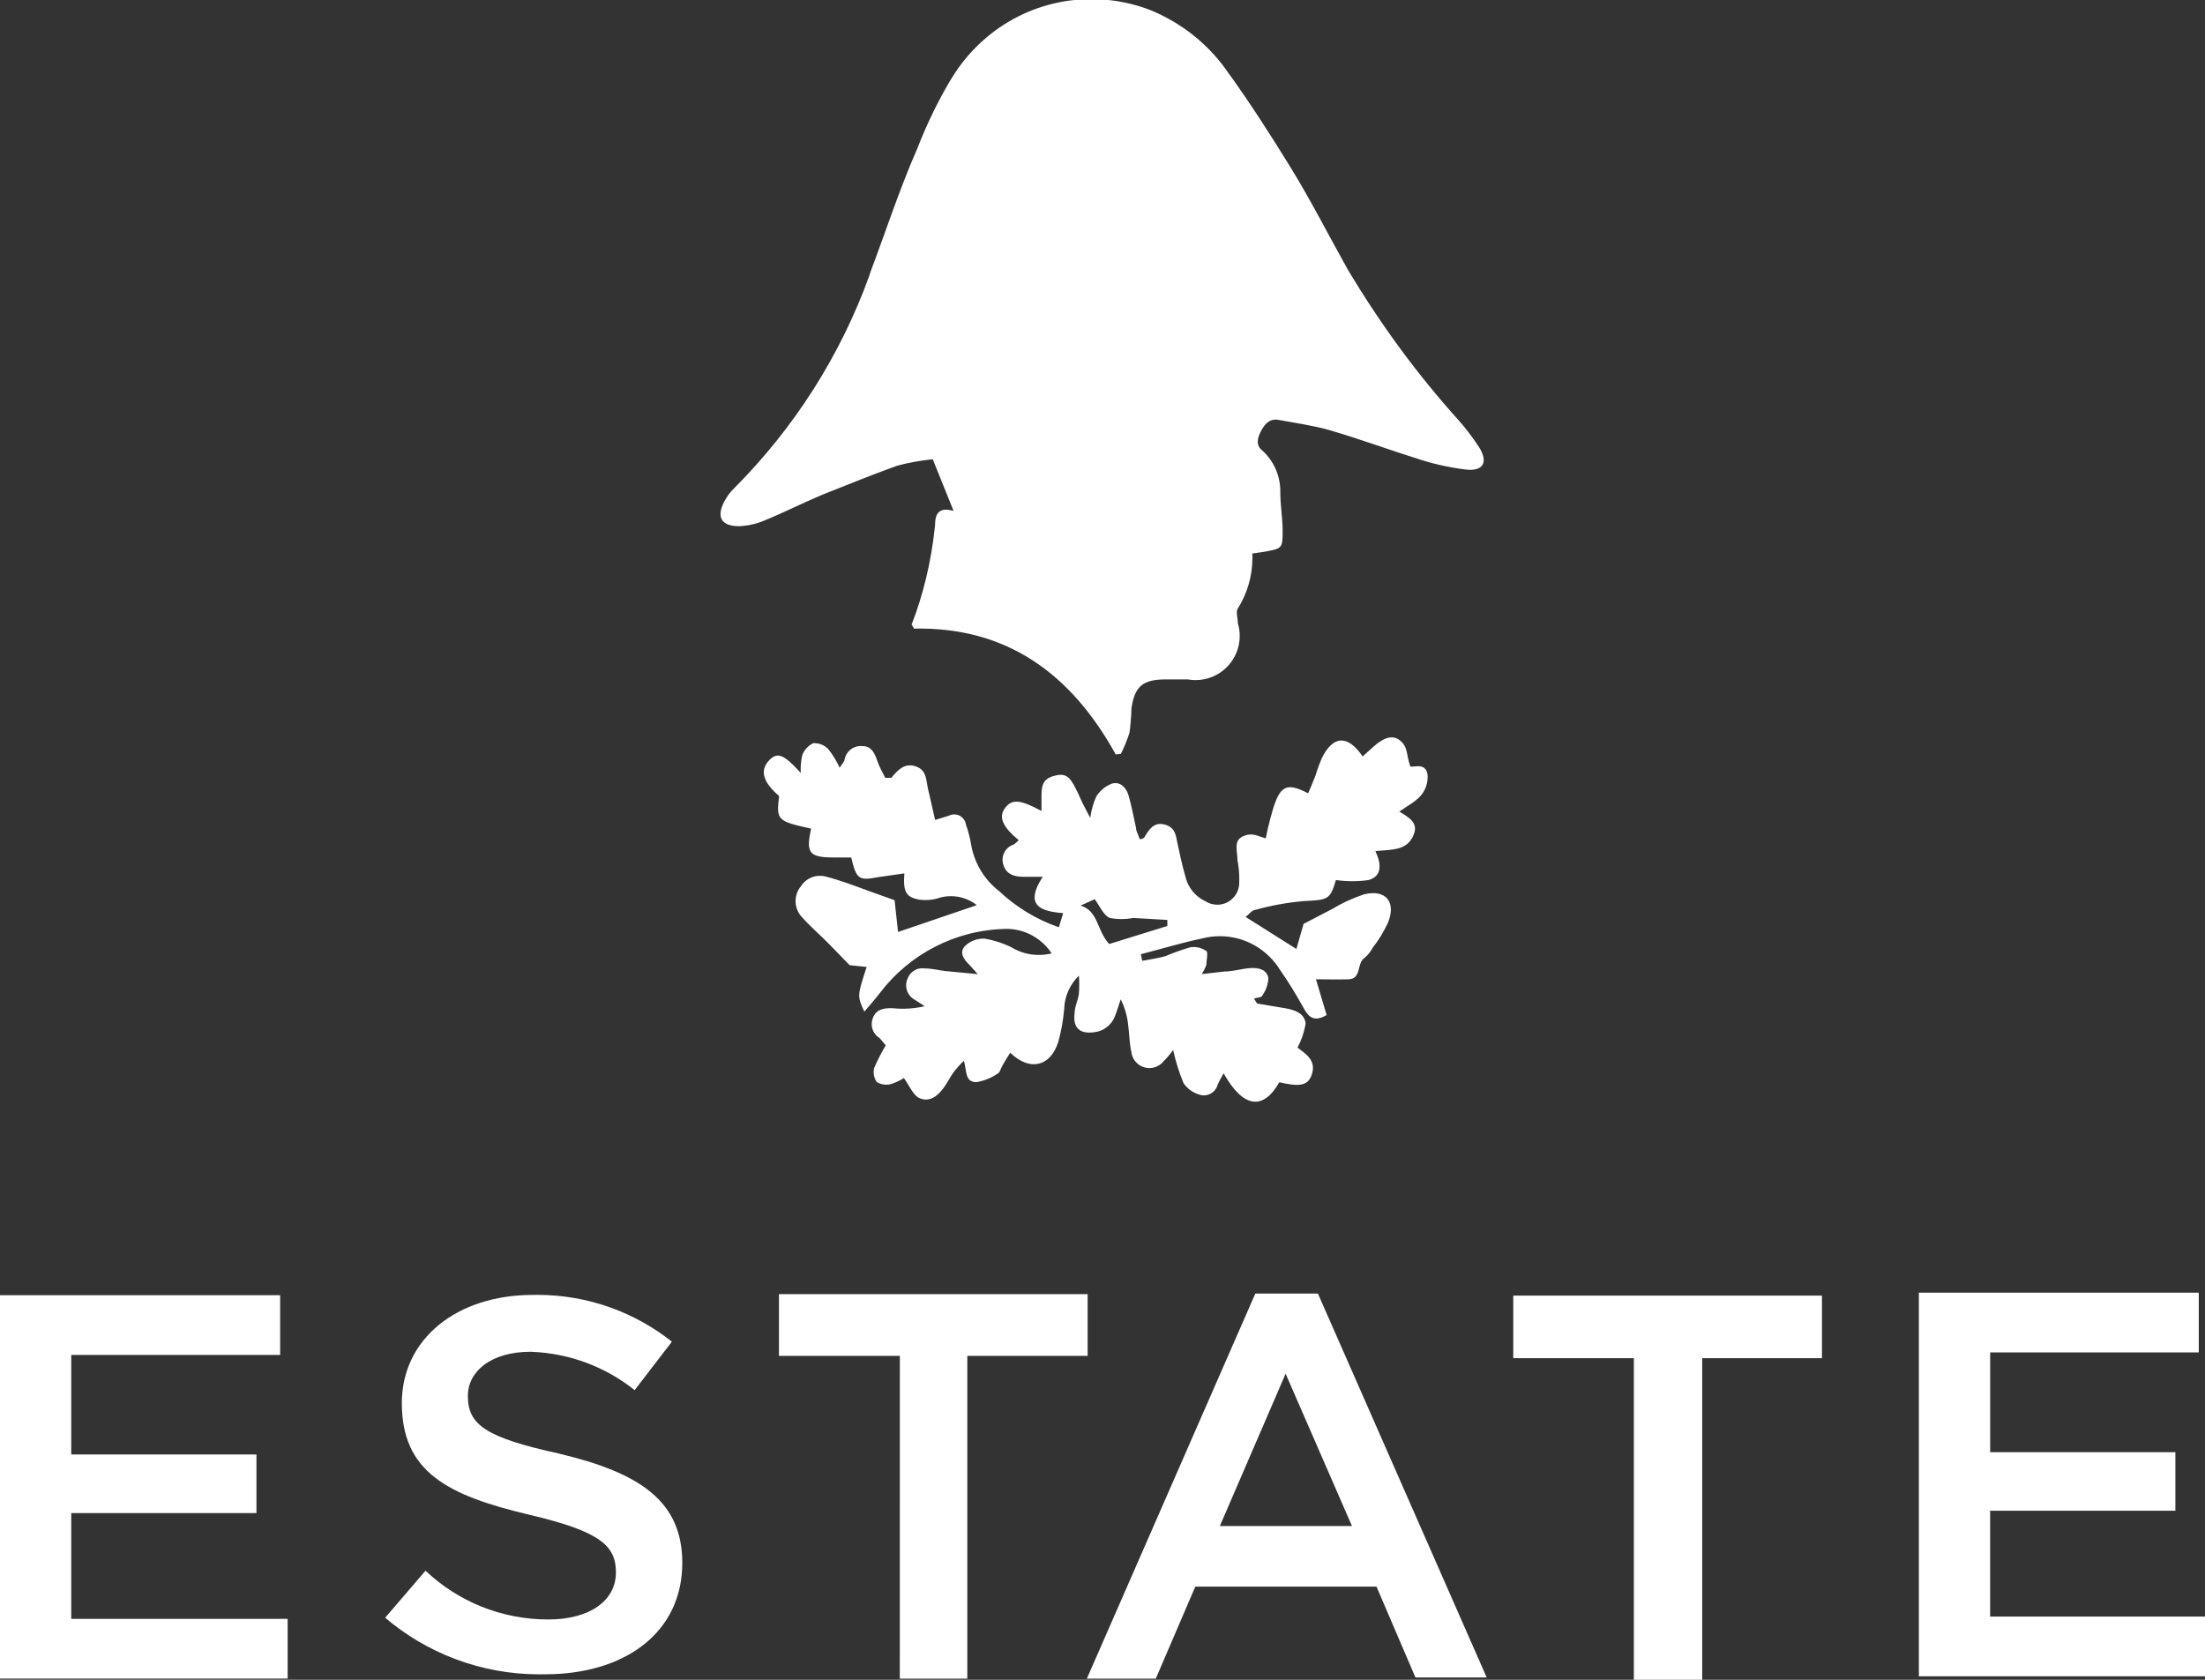
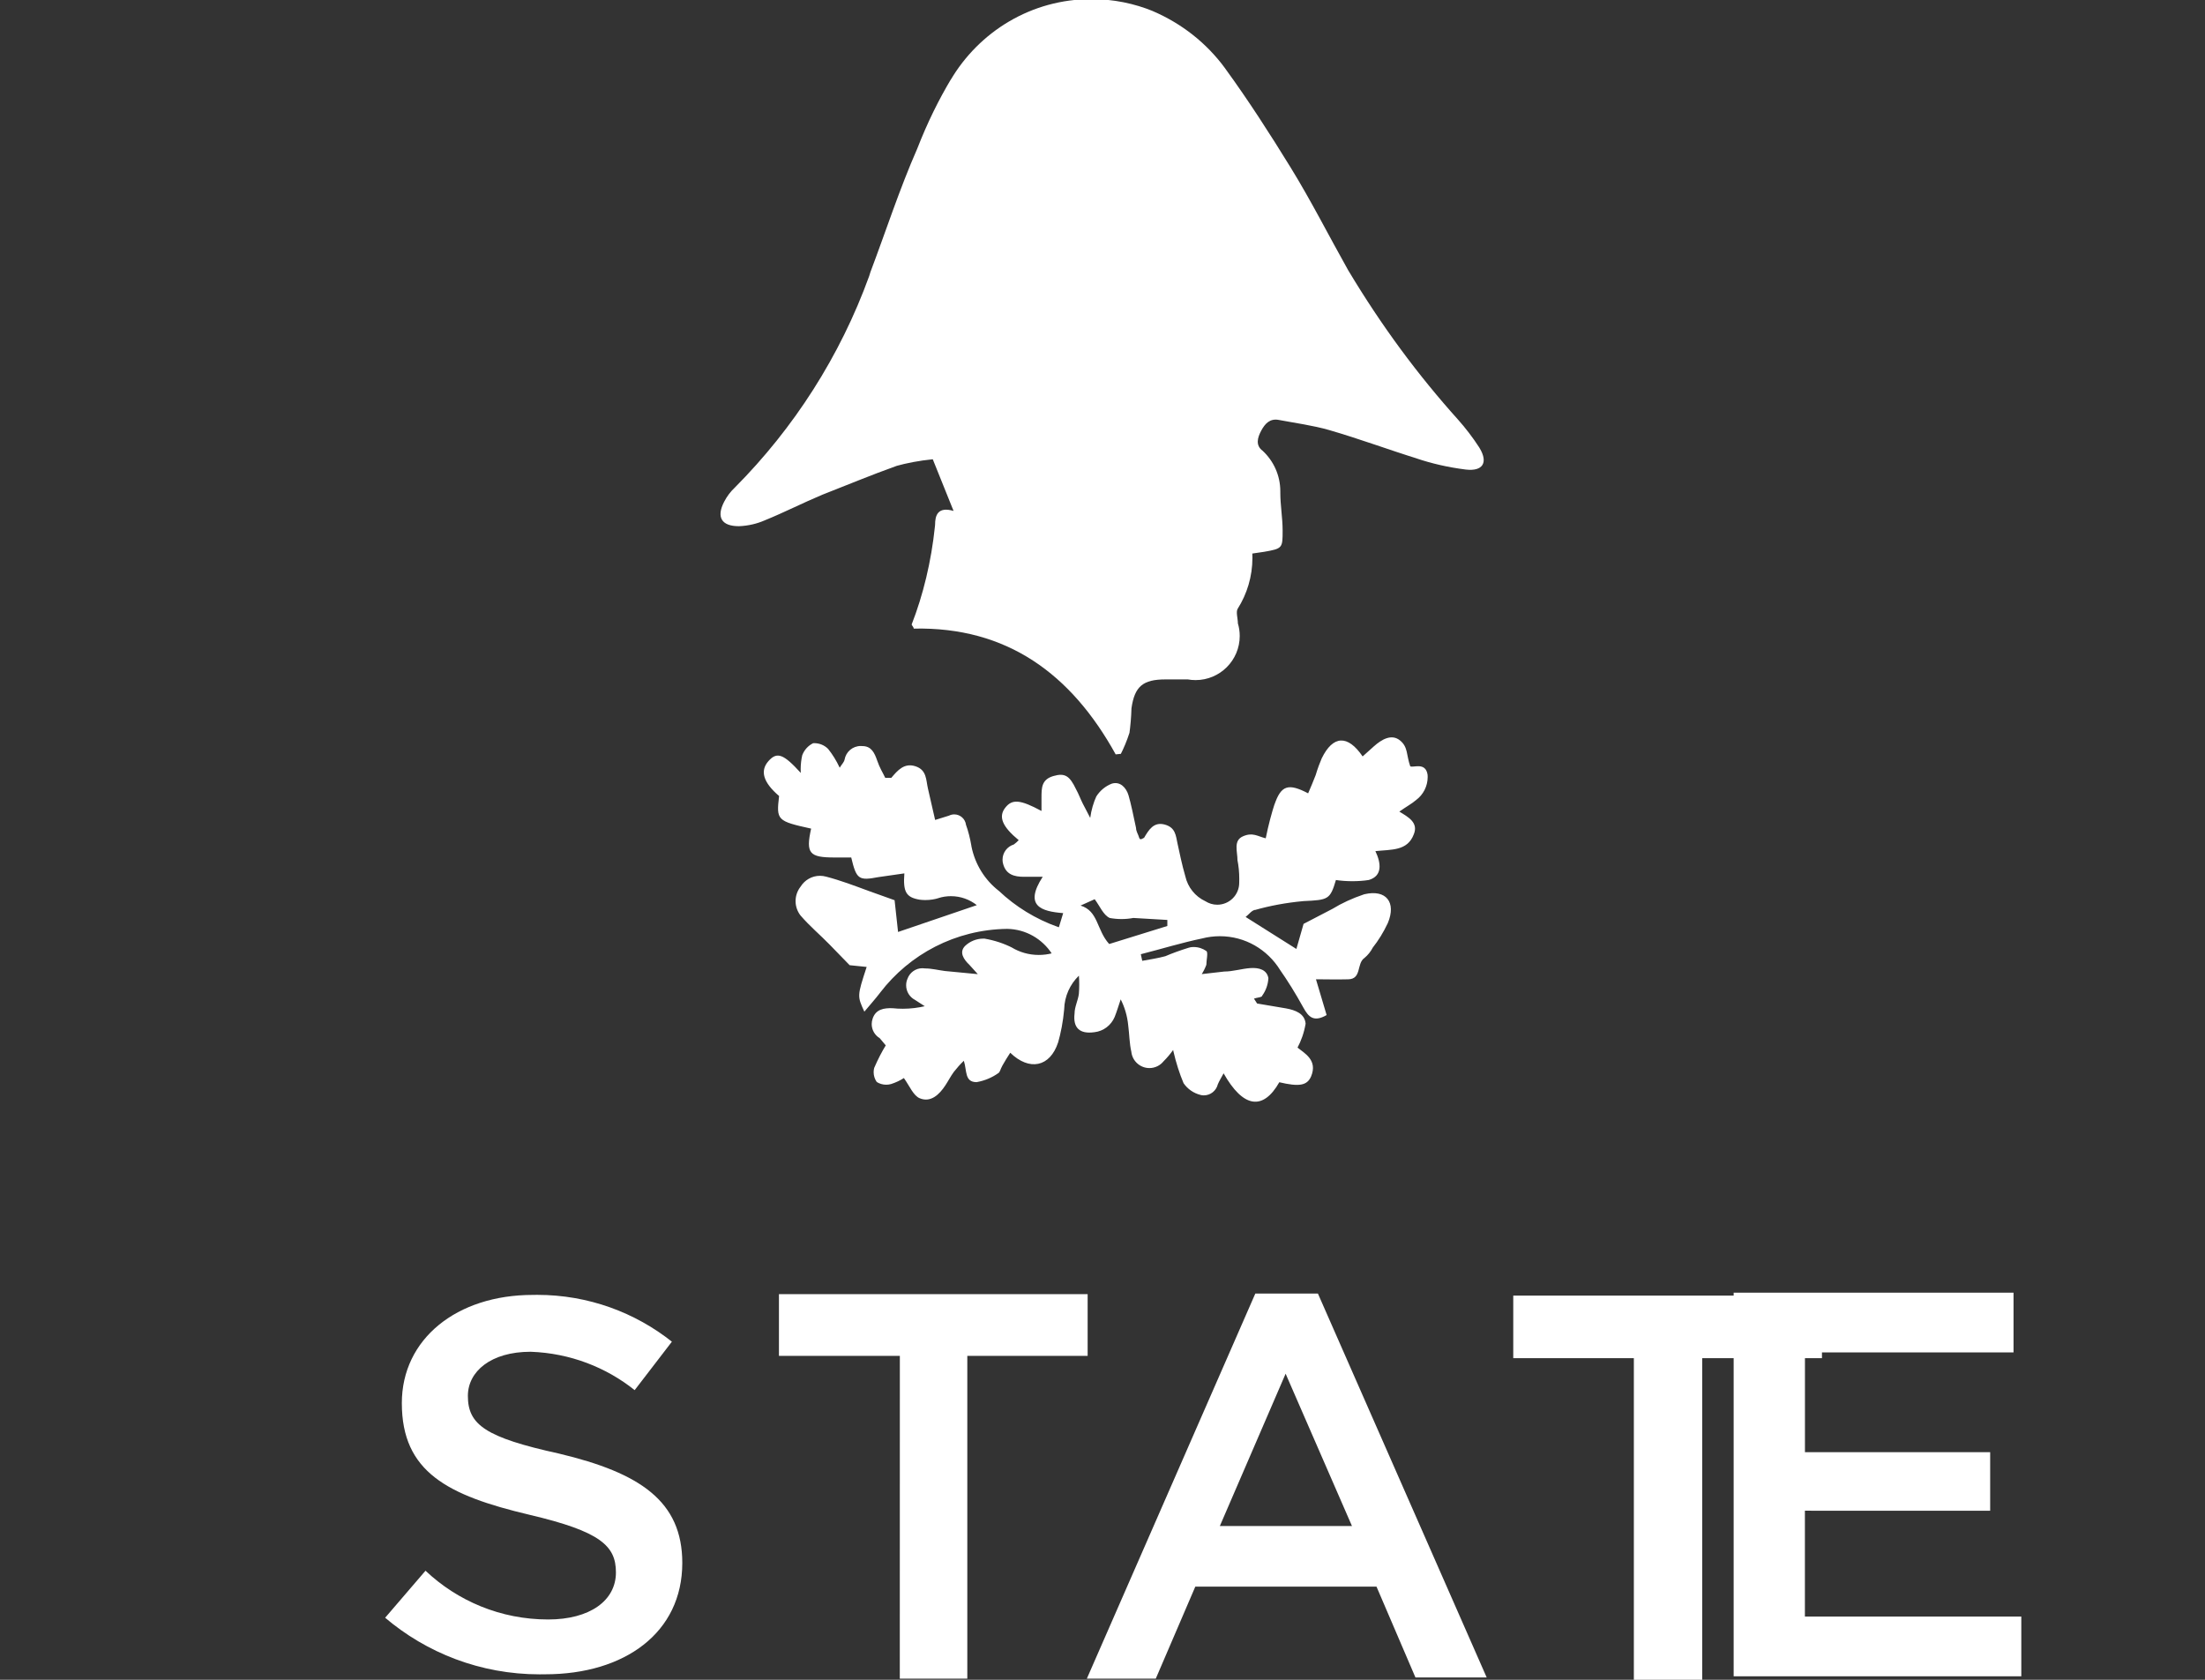
<svg xmlns="http://www.w3.org/2000/svg" version="1.1" width="42" height="32" viewBox="0 0 42 32">
  <rect x="0" y="0" width="42" height="32" fill="#333333" stroke="none" />
  <title>primary_estate</title>
-   <path fill="#fff" d="M37.908 28.78h3.528v-1.116h-3.528v-1.901h3.973v-1.138h-5.331v7.309h5.479v-1.138h-4.122v-2.017z" />
+   <path fill="#fff" d="M37.908 28.78v-1.116h-3.528v-1.901h3.973v-1.138h-5.331v7.309h5.479v-1.138h-4.122v-2.017z" />
  <path fill="#fff" d="M31.121 25.873h-2.297v-1.192h5.88v1.192h-2.281v6.127h-1.302z" />
  <path fill="#fff" d="M23.911 24.642h1.192l3.215 7.314h-1.357l-0.742-1.731h-3.451l-0.753 1.753h-1.313zM25.752 29.071l-1.264-2.902-1.253 2.902z" />
  <path fill="#fff" d="M17.14 25.829h-2.303v-1.176h5.88v1.176h-2.292v6.149h-1.286z" />
  <path fill="#fff" d="M7.336 30.818l0.769-0.896c0.608 0.575 1.43 0.929 2.336 0.929v0c0.791 0 1.291-0.357 1.291-0.896v0c0-0.506-0.291-0.78-1.649-1.099-1.555-0.368-2.429-0.813-2.429-2.127v0c0-1.22 1.044-2.061 2.495-2.061 0.025-0.001 0.055-0.001 0.085-0.001 0.972 0 1.866 0.336 2.572 0.898l-0.008-0.006-0.709 0.923c-0.541-0.433-1.228-0.704-1.978-0.731l-0.006-0c-0.753 0-1.193 0.374-1.193 0.841v0c0 0.55 0.335 0.791 1.737 1.099 1.544 0.368 2.347 0.907 2.347 2.083v0c0 1.33-1.099 2.121-2.61 2.121-0.032 0.001-0.070 0.001-0.109 0.001-1.124 0-2.154-0.408-2.948-1.084l0.006 0.005z" />
-   <path fill="#fff" d="M1.357 28.824h3.528v-1.116h-3.528v-1.896h3.979v-1.138h-5.336v7.303h5.479v-1.138h-4.122v-2.017z" />
  <path fill="#fff" d="M21.251 14.371c-0.846-1.533-2.072-2.434-3.847-2.396 0-0.033-0.044-0.066-0.038-0.082 0.216-0.553 0.373-1.195 0.442-1.864l0.003-0.032c0-0.176 0.049-0.352 0.352-0.264l-0.396-0.984c-0.257 0.026-0.491 0.070-0.716 0.133l0.029-0.007c-0.478 0.17-0.951 0.368-1.418 0.55-0.368 0.154-0.72 0.335-1.099 0.489-0.144 0.063-0.311 0.103-0.486 0.11l-0.003 0c-0.33 0-0.434-0.17-0.28-0.467 0.054-0.104 0.122-0.193 0.203-0.269l0.001-0.001c1.123-1.13 2.004-2.5 2.558-4.028l0.024-0.077c0.297-0.786 0.55-1.572 0.89-2.347 0.198-0.507 0.41-0.935 0.654-1.343l-0.022 0.040c0.547-0.933 1.545-1.549 2.687-1.549 0.418 0 0.817 0.083 1.18 0.232l-0.021-0.008c0.567 0.242 1.037 0.618 1.384 1.090l0.006 0.009c0.44 0.605 0.846 1.236 1.242 1.879s0.731 1.308 1.099 1.962c0.643 1.073 1.333 2.002 2.103 2.858l-0.015-0.017c0.146 0.164 0.284 0.343 0.407 0.533l0.010 0.017c0.165 0.275 0.060 0.445-0.264 0.407-0.34-0.043-0.647-0.114-0.941-0.213l0.034 0.010c-0.55-0.17-1.127-0.385-1.698-0.55-0.308-0.088-0.637-0.132-0.956-0.192-0.17-0.033-0.264 0.071-0.335 0.203s-0.115 0.28 0.027 0.385c0.207 0.193 0.336 0.467 0.336 0.772 0 0.009-0 0.018-0 0.026l0-0.001c0 0.242 0.044 0.484 0.044 0.72 0 0.335 0 0.346-0.352 0.407l-0.225 0.033c0.001 0.024 0.002 0.052 0.002 0.080 0 0.357-0.103 0.691-0.281 0.972l0.004-0.007c-0.044 0.060 0 0.192 0 0.286 0.022 0.072 0.035 0.154 0.035 0.239 0 0.464-0.376 0.841-0.841 0.841-0.053 0-0.105-0.005-0.155-0.014l0.005 0.001c-0.137 0-0.28 0-0.423 0-0.429 0-0.588 0.132-0.648 0.55-0.005 0.17-0.019 0.332-0.041 0.491l0.003-0.024c-0.051 0.157-0.107 0.29-0.172 0.417l0.007-0.016z" />
  <path fill="#fff" d="M20.036 18.168c-0.184-0.282-0.496-0.467-0.851-0.473h-0.001c-0.987 0.013-1.86 0.485-2.418 1.213l-0.005 0.007c-0.088 0.115-0.187 0.225-0.297 0.357-0.137-0.297-0.137-0.297 0.044-0.852l-0.324-0.033-0.385-0.396c-0.176-0.181-0.374-0.346-0.55-0.55-0.059-0.075-0.095-0.171-0.095-0.275s0.036-0.2 0.096-0.276l-0.001 0.001c0.078-0.125 0.214-0.207 0.37-0.207 0.040 0 0.079 0.006 0.116 0.016l-0.003-0.001c0.275 0.071 0.55 0.176 0.802 0.269l0.506 0.181 0.066 0.605 1.5-0.511c-0.134-0.106-0.306-0.171-0.493-0.171-0.081 0-0.159 0.012-0.233 0.035l0.006-0.001c-0.078 0.026-0.168 0.040-0.261 0.040-0.040 0-0.079-0.003-0.117-0.008l0.004 0c-0.253-0.044-0.313-0.148-0.286-0.5l-0.495 0.071c-0.374 0.071-0.418 0.044-0.517-0.374-0.099 0-0.209 0-0.319 0-0.478 0-0.55-0.077-0.445-0.55-0.648-0.143-0.665-0.159-0.61-0.621-0.302-0.258-0.368-0.478-0.203-0.665s0.291-0.132 0.616 0.225c-0.001-0.021-0.002-0.046-0.002-0.071 0-0.094 0.011-0.185 0.031-0.272l-0.002 0.008c0.038-0.102 0.112-0.183 0.206-0.23l0.002-0.001c0.006-0 0.013-0.001 0.021-0.001 0.104 0 0.198 0.042 0.265 0.11l0 0c0.083 0.104 0.156 0.221 0.215 0.347l0.005 0.011c0.044-0.071 0.082-0.104 0.093-0.154 0.026-0.149 0.154-0.26 0.309-0.26 0.011 0 0.022 0.001 0.033 0.002l-0.001-0c0.17 0 0.231 0.132 0.28 0.275s0.104 0.225 0.154 0.33c0.066 0 0.099 0 0.115 0 0.121-0.143 0.247-0.291 0.462-0.22s0.198 0.258 0.236 0.423l0.137 0.599 0.264-0.082c0.029-0.015 0.064-0.024 0.1-0.024 0.115 0 0.21 0.087 0.224 0.198l0 0.001c0.042 0.116 0.078 0.255 0.102 0.397l0.002 0.015c0.070 0.346 0.258 0.64 0.519 0.844l0.003 0.002c0.317 0.3 0.699 0.536 1.121 0.686l0.022 0.007 0.082-0.269c-0.412-0.033-0.753-0.132-0.39-0.692h-0.357c-0.187 0-0.341-0.044-0.396-0.242-0.008-0.025-0.012-0.054-0.012-0.084 0-0.136 0.090-0.251 0.213-0.289l0.002-0.001c0.035-0.025 0.065-0.052 0.093-0.082l0-0c-0.313-0.258-0.39-0.445-0.258-0.616s0.286-0.159 0.692 0.060c0-0.093 0-0.176 0-0.253 0-0.187 0-0.346 0.225-0.412s0.313 0 0.434 0.253c0.049 0.088 0.082 0.181 0.126 0.269s0.077 0.143 0.143 0.275c0.021-0.151 0.061-0.289 0.119-0.416l-0.004 0.009c0.071-0.113 0.175-0.199 0.298-0.246l0.004-0.001c0.154-0.044 0.269 0.077 0.313 0.225s0.099 0.412 0.143 0.621c0 0.066 0.044 0.126 0.060 0.187s0.082 0 0.093 0c0.088-0.148 0.181-0.308 0.39-0.253s0.214 0.209 0.247 0.363 0.088 0.418 0.148 0.621c0.048 0.214 0.19 0.387 0.38 0.476l0.004 0.002c0.064 0.041 0.142 0.066 0.225 0.066 0.231 0 0.418-0.187 0.418-0.418 0-0.002 0-0.004-0-0.006v0c0.001-0.021 0.001-0.045 0.001-0.070 0-0.125-0.012-0.247-0.036-0.365l0.002 0.012c0-0.17-0.082-0.374 0.104-0.456s0.28 0 0.434 0.038c0.053-0.26 0.11-0.474 0.178-0.683l-0.013 0.046c0.126-0.374 0.264-0.418 0.643-0.22 0.049-0.115 0.099-0.231 0.143-0.346 0.039-0.13 0.079-0.236 0.123-0.339l-0.008 0.020c0.214-0.44 0.495-0.456 0.78-0.038l0.214-0.192c0.148-0.132 0.335-0.242 0.495-0.115s0.121 0.28 0.198 0.495c0.055 0.033 0.291-0.088 0.33 0.159 0.001 0.013 0.002 0.028 0.002 0.043 0 0.18-0.086 0.34-0.22 0.44l-0.001 0.001c-0.082 0.071-0.187 0.126-0.319 0.22 0.17 0.104 0.368 0.209 0.275 0.434-0.121 0.319-0.423 0.286-0.731 0.319 0.11 0.231 0.137 0.473-0.126 0.55-0.094 0.015-0.203 0.023-0.313 0.023s-0.219-0.008-0.325-0.024l0.012 0.002c-0.11 0.374-0.148 0.379-0.616 0.401-0.337 0.031-0.645 0.089-0.942 0.174l0.036-0.009c-0.077 0-0.132 0.088-0.198 0.137l0.967 0.61 0.137-0.478 0.55-0.286c0.176-0.108 0.38-0.202 0.594-0.274l0.021-0.006c0.407-0.093 0.605 0.154 0.44 0.55-0.084 0.178-0.179 0.332-0.29 0.472l0.004-0.005c-0.041 0.078-0.094 0.144-0.158 0.197l-0.001 0.001c-0.154 0.104-0.049 0.401-0.308 0.407s-0.368 0-0.55 0h-0.066l0.203 0.681c-0.247 0.143-0.346 0.033-0.44-0.137-0.157-0.284-0.304-0.52-0.463-0.746l0.018 0.026c-0.241-0.39-0.665-0.645-1.149-0.645-0.117 0-0.23 0.015-0.338 0.043l0.009-0.002c-0.396 0.082-0.786 0.203-1.176 0.302l0.027 0.126c0.148-0.027 0.297-0.049 0.44-0.088 0.122-0.053 0.281-0.111 0.443-0.161l0.035-0.009c0.019-0.003 0.040-0.005 0.062-0.005 0.090 0 0.173 0.028 0.242 0.077l-0.001-0.001c0.038 0.027 0 0.176 0 0.264-0.026 0.068-0.055 0.125-0.090 0.18l0.002-0.004 0.429-0.049c0.165 0 0.335-0.055 0.5-0.066s0.313 0.033 0.341 0.192c-0.007 0.124-0.049 0.238-0.117 0.332l0.001-0.002c0 0.038-0.104 0.038-0.159 0.060l0.060 0.093 0.55 0.093c0.181 0.033 0.357 0.099 0.374 0.291-0.029 0.171-0.083 0.324-0.158 0.464l0.004-0.008c0.126 0.104 0.39 0.236 0.258 0.55-0.077 0.176-0.231 0.198-0.605 0.11-0.313 0.55-0.692 0.484-1.061-0.17-0.044 0.082-0.082 0.143-0.11 0.209-0.030 0.122-0.138 0.211-0.267 0.211-0.022 0-0.044-0.003-0.064-0.008l0.002 0c-0.136-0.034-0.248-0.115-0.323-0.223l-0.001-0.002c-0.075-0.177-0.143-0.388-0.193-0.606l-0.005-0.026c-0.057 0.080-0.117 0.15-0.181 0.214l0-0c-0.064 0.080-0.162 0.131-0.271 0.131-0.177 0-0.324-0.134-0.344-0.306l-0-0.002c-0.038-0.165-0.038-0.341-0.060-0.506-0.018-0.183-0.069-0.351-0.147-0.503l0.004 0.008c-0.038 0.11-0.071 0.225-0.115 0.335-0.067 0.159-0.214 0.272-0.388 0.291l-0.002 0c-0.275 0.038-0.407-0.082-0.374-0.357 0-0.126 0.066-0.247 0.082-0.374 0.004-0.052 0.007-0.112 0.007-0.173s-0.002-0.121-0.007-0.181l0 0.008c-0.168 0.164-0.274 0.39-0.28 0.642l-0 0.001c-0.021 0.232-0.062 0.445-0.121 0.651l0.006-0.024c-0.154 0.473-0.55 0.55-0.912 0.198-0.055 0.082-0.104 0.165-0.148 0.242s-0.044 0.126-0.082 0.148c-0.117 0.083-0.256 0.142-0.406 0.169l-0.006 0.001c-0.231 0-0.181-0.22-0.242-0.407-0.069 0.066-0.131 0.136-0.189 0.21l-0.003 0.004c-0.060 0.082-0.104 0.17-0.159 0.253-0.115 0.176-0.28 0.335-0.489 0.247-0.121-0.049-0.192-0.231-0.302-0.385-0.071 0.046-0.153 0.085-0.24 0.113l-0.007 0.002c-0.027 0.008-0.058 0.012-0.090 0.012-0.066 0-0.128-0.019-0.18-0.052l0.001 0.001c-0.037-0.052-0.060-0.117-0.060-0.188 0-0.029 0.004-0.057 0.011-0.084l-0 0.002c0.073-0.169 0.146-0.309 0.229-0.444l-0.009 0.016-0.115-0.137c-0.092-0.056-0.153-0.155-0.153-0.269 0-0.035 0.006-0.069 0.017-0.101l-0.001 0.002c0.060-0.187 0.22-0.209 0.385-0.203 0.058 0.007 0.125 0.010 0.193 0.010 0.148 0 0.292-0.018 0.429-0.051l-0.012 0.003-0.187-0.121c-0.101-0.053-0.168-0.158-0.168-0.278 0-0.045 0.009-0.087 0.026-0.125l-0.001 0.002c0.043-0.119 0.154-0.202 0.285-0.202 0.018 0 0.035 0.002 0.052 0.004l-0.002-0c0.126 0 0.253 0.033 0.379 0.049l0.626 0.060-0.159-0.176c-0.11-0.104-0.203-0.242-0.082-0.363 0.090-0.085 0.212-0.138 0.347-0.138 0.007 0 0.015 0 0.022 0l-0.001-0c0.196 0.034 0.371 0.093 0.533 0.175l-0.011-0.005c0.146 0.088 0.323 0.141 0.512 0.141 0.088 0 0.173-0.011 0.254-0.032l-0.007 0.002zM21.136 17.981l1.099-0.341v-0.115l-0.648-0.038c-0.068 0.013-0.146 0.021-0.225 0.021s-0.158-0.008-0.233-0.022l0.008 0.001c-0.121-0.055-0.187-0.225-0.286-0.357l-0.269 0.121c0.341 0.104 0.302 0.462 0.544 0.731z" />
</svg>